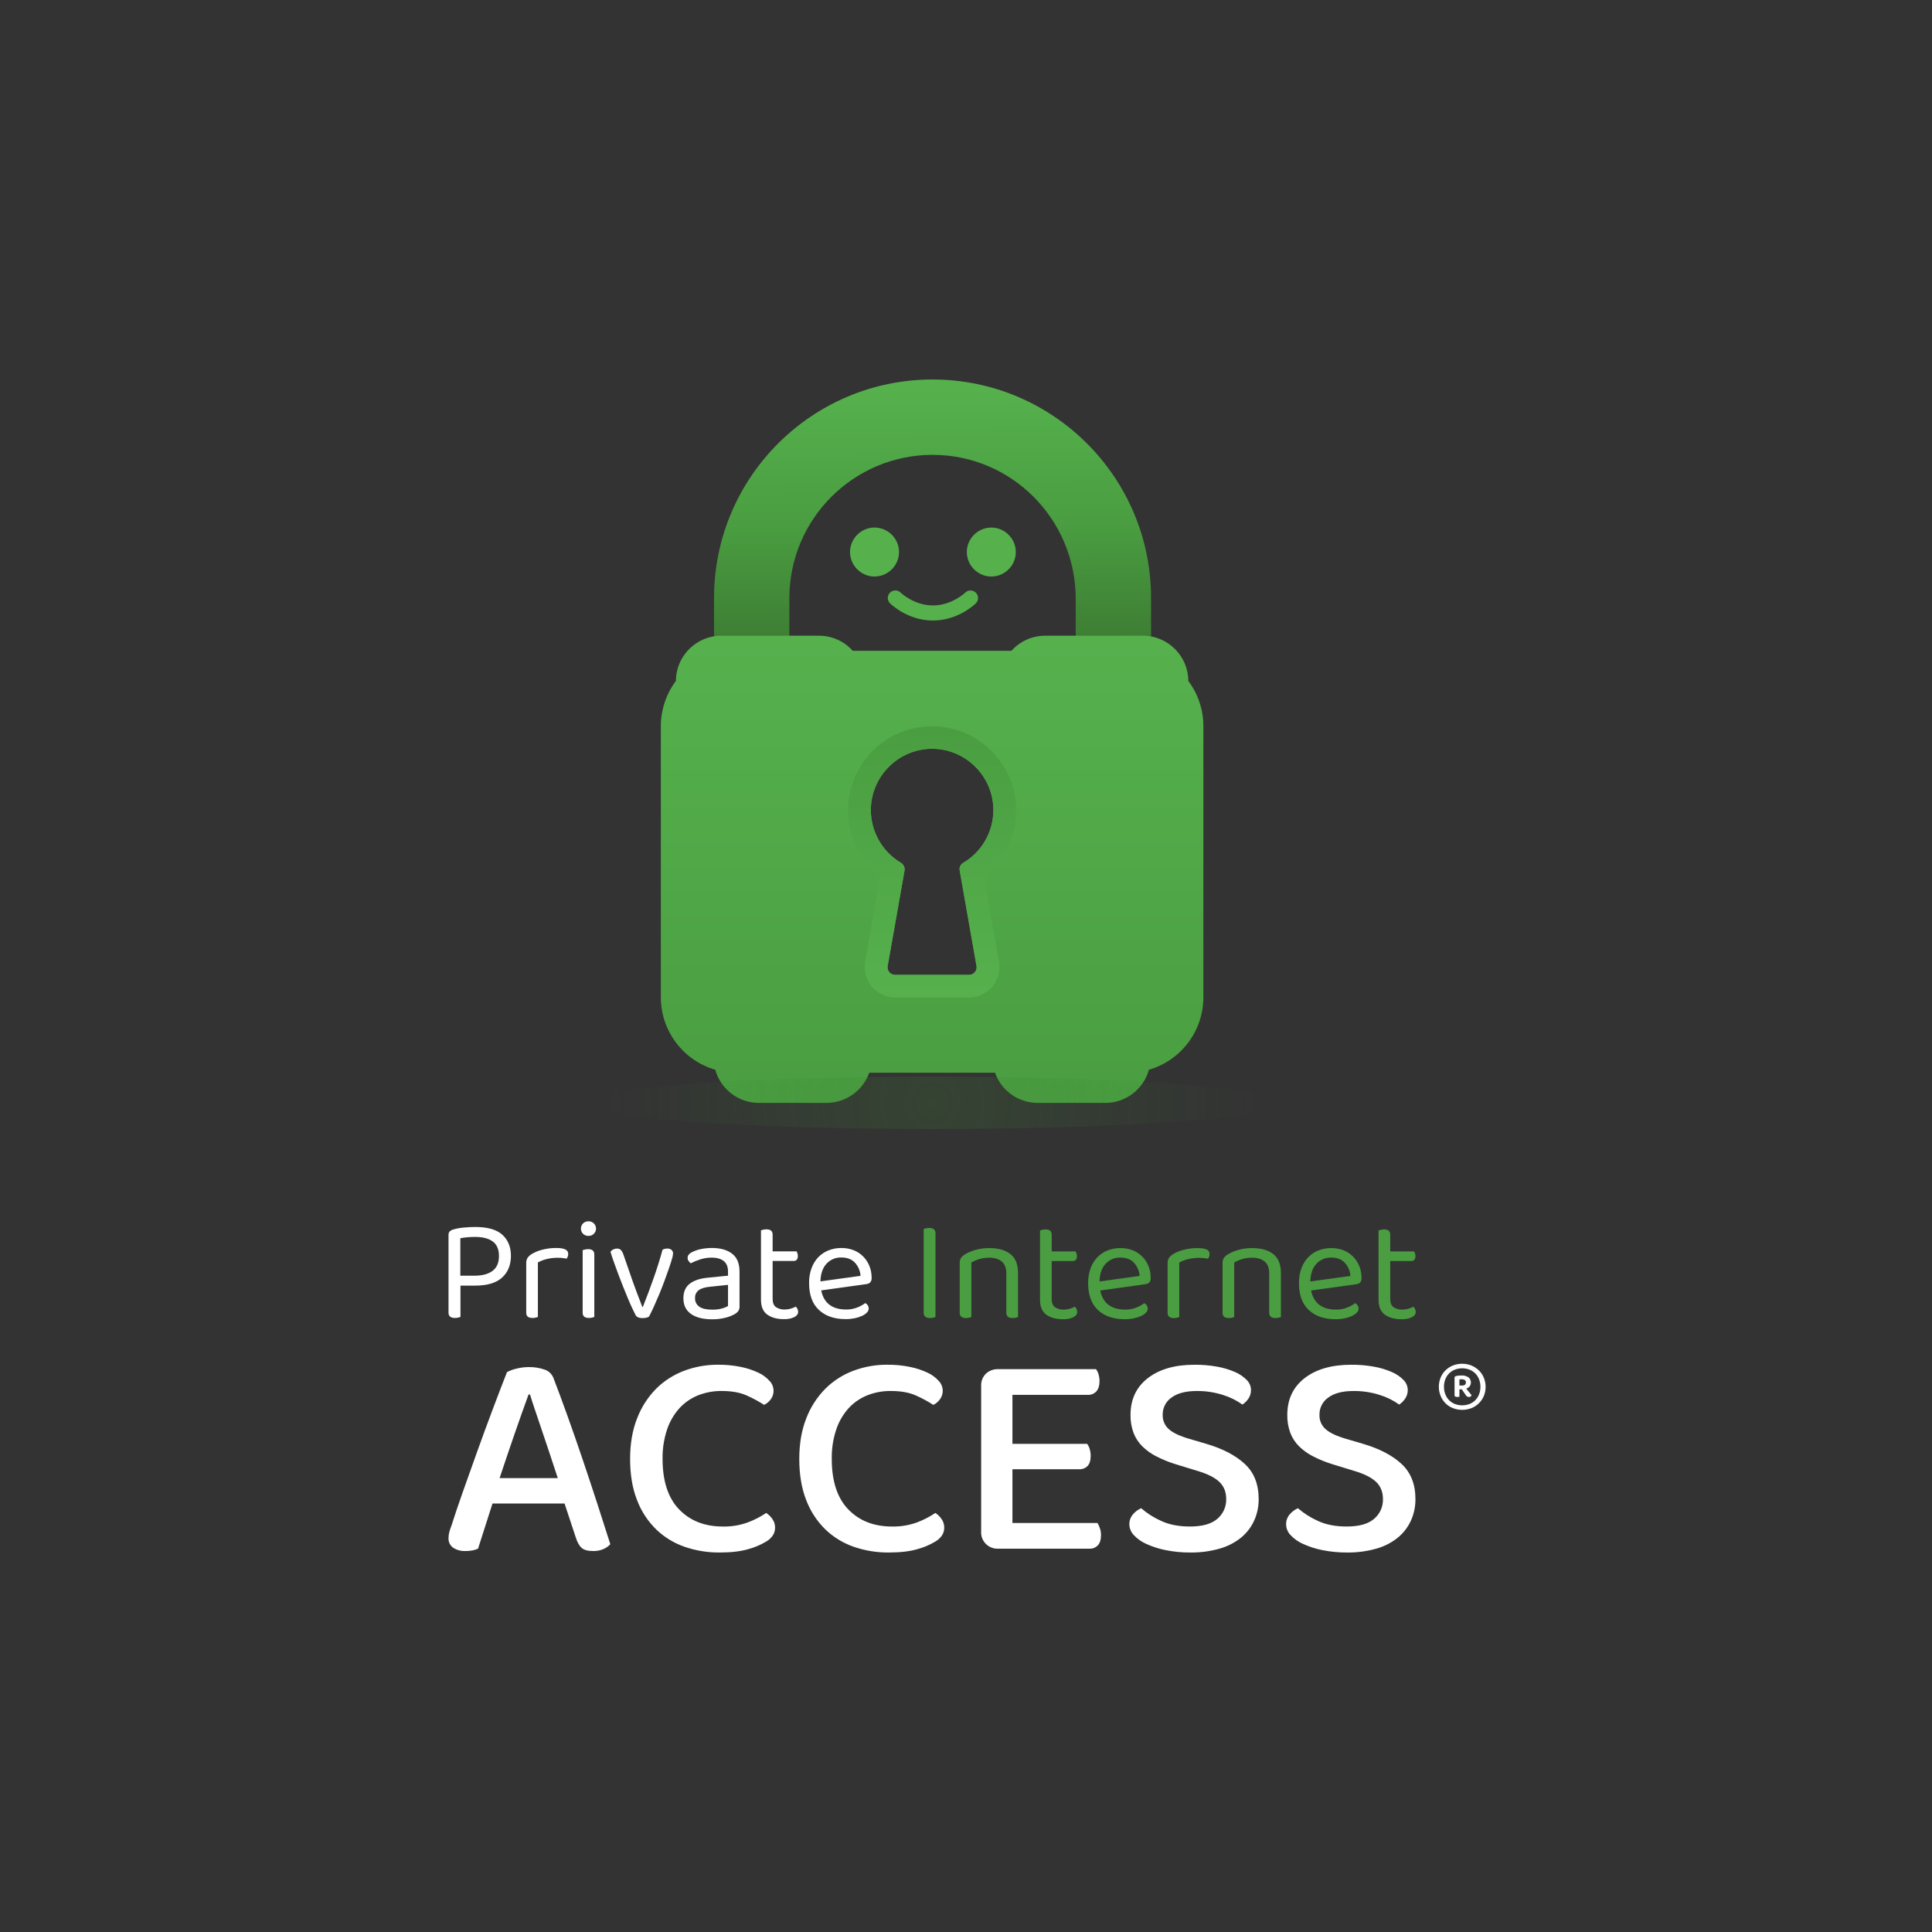
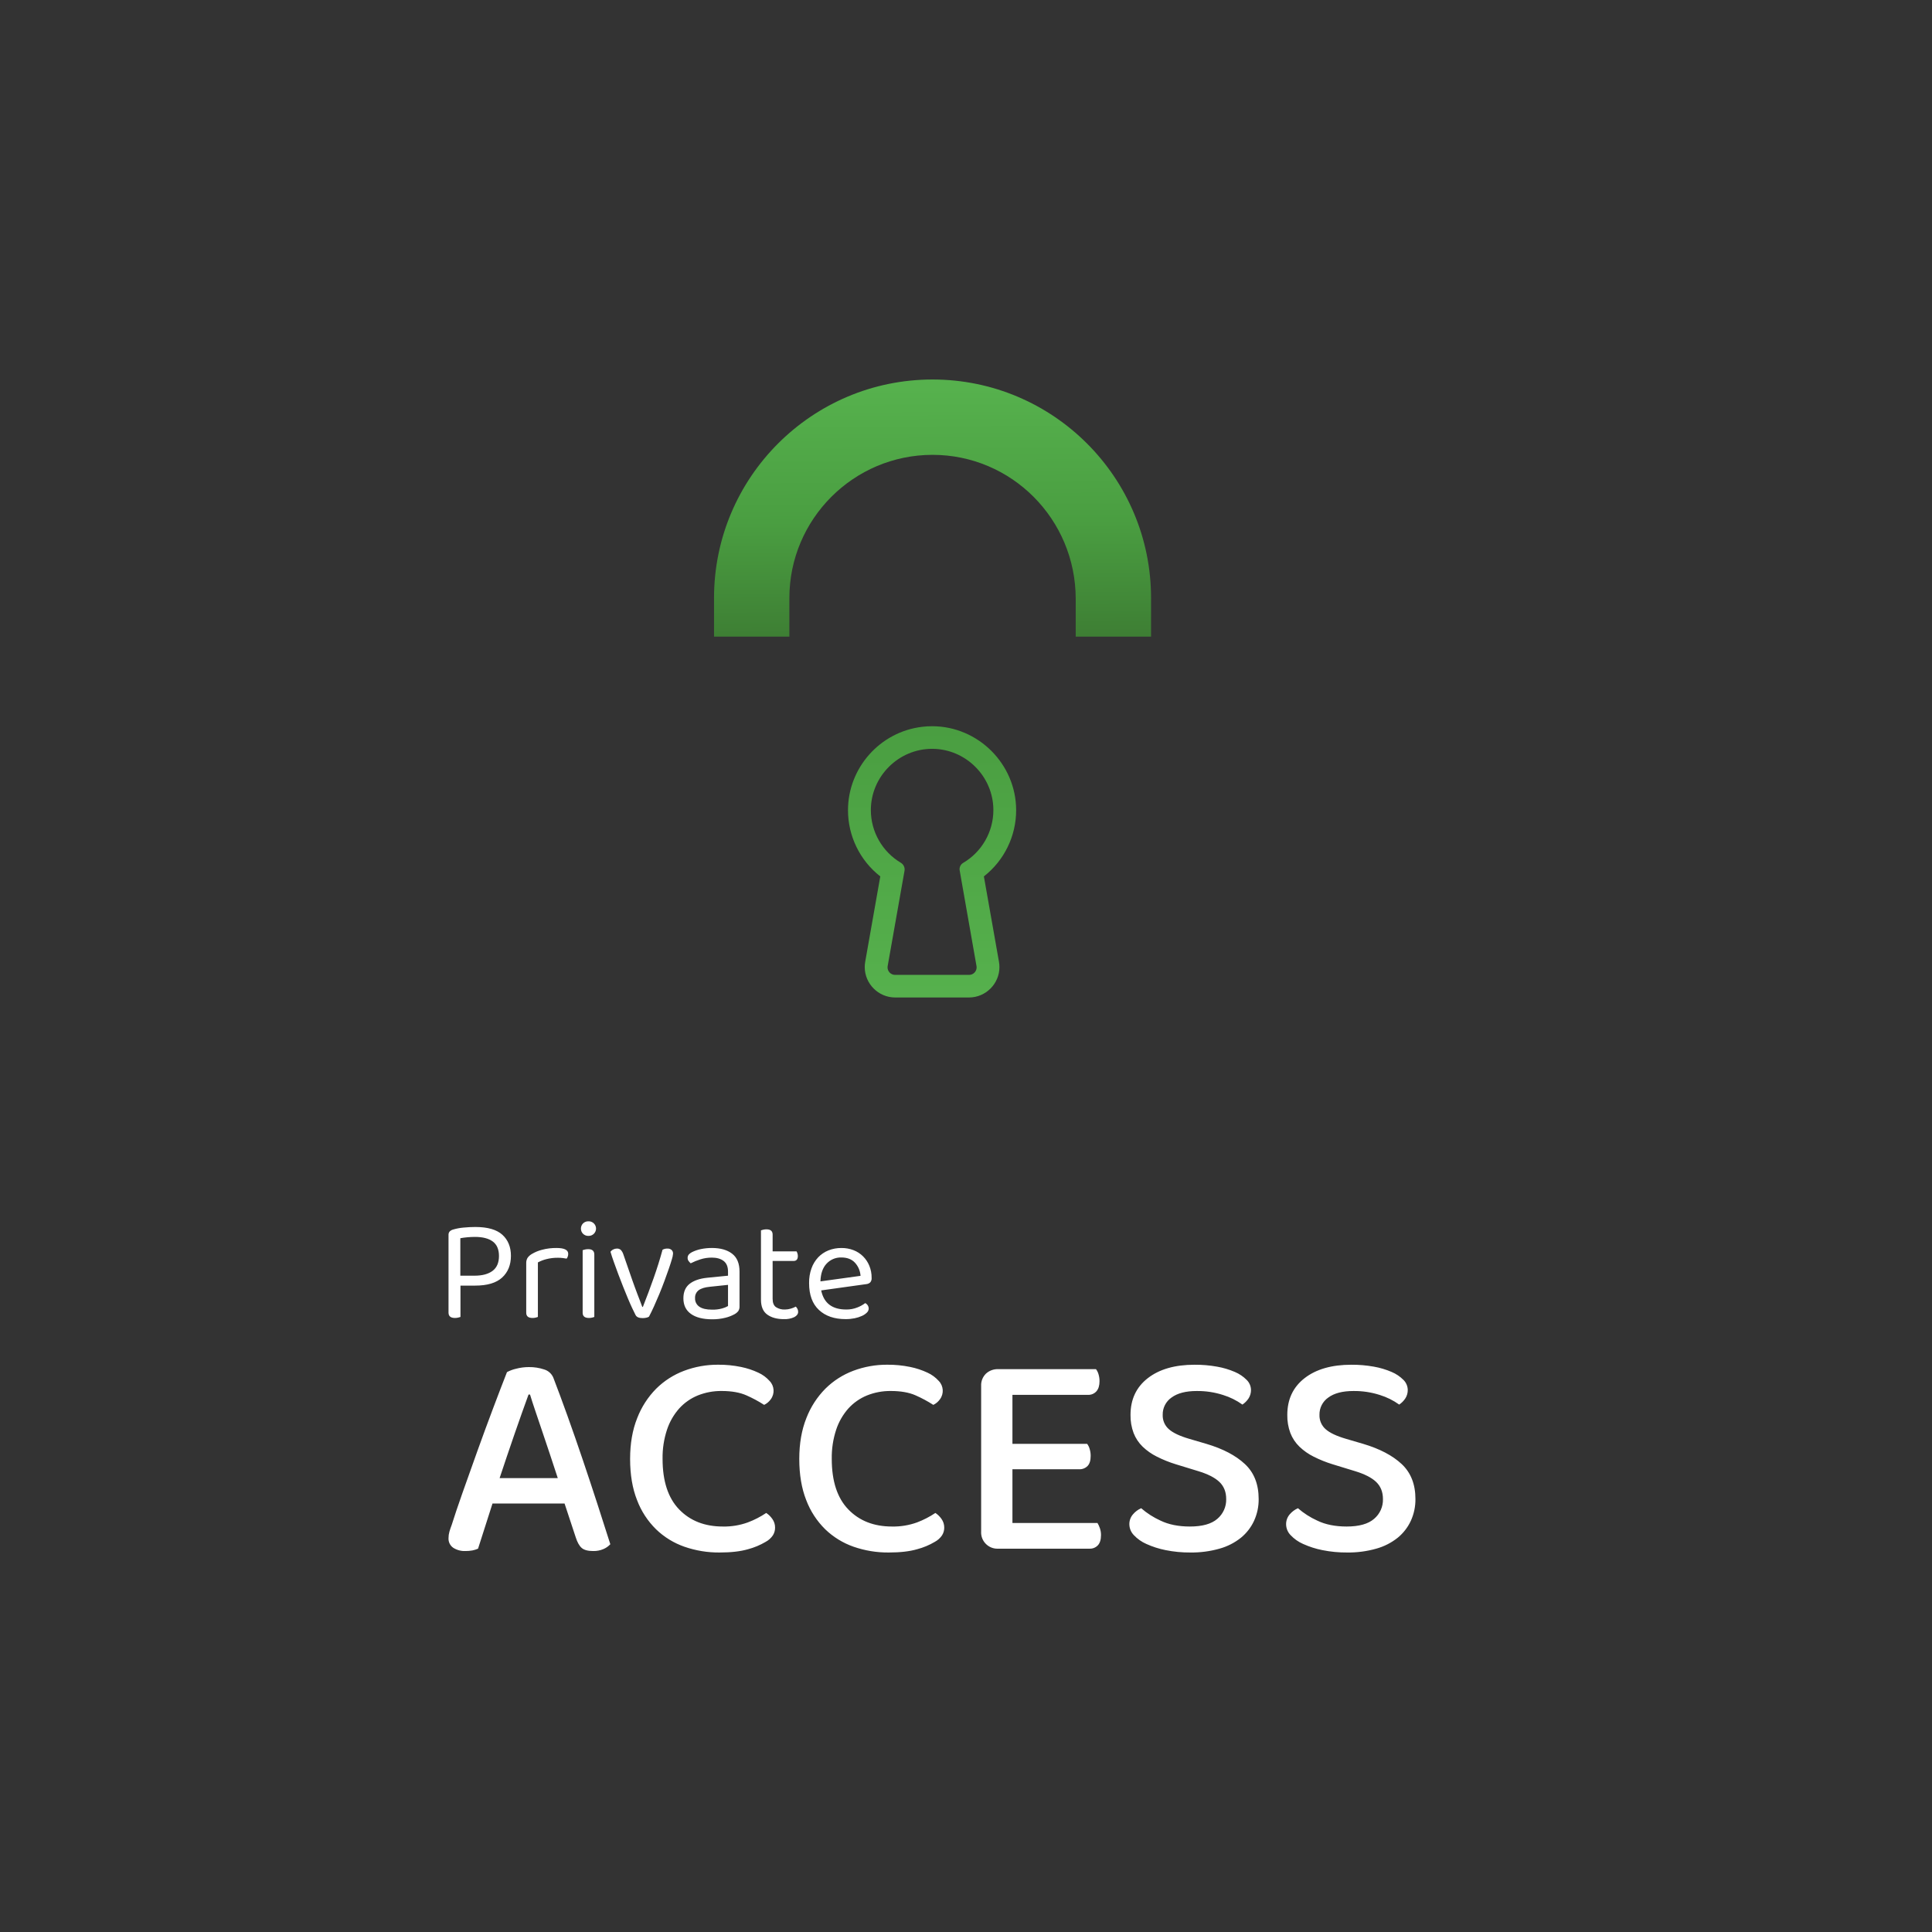
<svg xmlns="http://www.w3.org/2000/svg" width="112" height="112" viewBox="0 0 112 112" fill="none">
  <rect x="0" y="0" width="112" height="112" fill="#333333" stroke="none" />
  <path d="M45.761 36.907V34.668C45.761 30.092 49.484 26.368 54.06 26.368C58.637 26.368 62.36 30.092 62.36 34.723V36.907H66.728V34.668C66.728 27.672 61.049 22 54.06 22C47.071 22 41.393 27.672 41.393 34.668V36.907H45.761Z" fill="url(#paint0_linear_124_2)" />
-   <path d="M68.887 39.474C68.886 38.037 67.704 36.855 66.267 36.853H60.588C59.843 36.852 59.131 37.17 58.636 37.727H49.432C48.937 37.171 48.228 36.853 47.484 36.853H41.805C41.805 36.853 41.805 36.853 41.805 36.853C40.367 36.853 39.184 38.036 39.184 39.473C39.184 39.473 39.184 39.473 39.184 39.473C38.617 40.229 38.31 41.15 38.31 42.094V57.82C38.31 59.759 39.602 61.476 41.464 62.014C41.777 63.146 42.815 63.936 43.989 63.936H47.921C49.028 63.934 50.02 63.232 50.389 62.188H57.683C58.051 63.233 59.044 63.936 60.151 63.936H64.082C65.256 63.936 66.292 63.145 66.603 62.014C68.466 61.477 69.76 59.76 69.761 57.82V42.095C69.761 41.15 69.455 40.23 68.887 39.474ZM55.827 50.023C55.677 50.115 55.6 50.292 55.634 50.464L56.609 55.999C56.613 56.024 56.615 56.05 56.615 56.075C56.615 56.314 56.419 56.51 56.181 56.51C56.181 56.51 56.181 56.51 56.181 56.51H51.887C51.887 56.51 51.886 56.51 51.887 56.51C51.648 56.51 51.452 56.314 51.452 56.075C51.452 56.05 51.454 56.024 51.459 55.999L52.437 50.464C52.465 50.28 52.376 50.097 52.214 50.006C51.142 49.365 50.483 48.205 50.483 46.956C50.483 45.008 52.087 43.405 54.035 43.405C55.983 43.405 57.587 45.008 57.587 46.956C57.587 48.217 56.915 49.387 55.827 50.023Z" fill="url(#paint1_linear_124_2)" />
-   <path d="M52.117 32.006C52.117 32.005 52.117 32.004 52.117 32.002C52.117 31.223 51.476 30.582 50.697 30.582C49.918 30.582 49.277 31.223 49.277 32.002C49.277 32.781 49.918 33.422 50.697 33.422C50.698 33.422 50.7 33.422 50.701 33.422C51.477 33.419 52.114 32.782 52.117 32.006ZM57.472 30.583C57.47 30.583 57.469 30.583 57.468 30.583C56.689 30.583 56.048 31.224 56.048 32.002C56.048 32.781 56.689 33.422 57.468 33.422C58.245 33.422 58.885 32.783 58.887 32.006C58.888 31.228 58.25 30.586 57.472 30.583ZM55.959 34.351C55.951 34.358 55.186 35.098 54.083 35.098C52.989 35.098 52.227 34.371 52.207 34.352C52.125 34.273 52.016 34.229 51.903 34.229C51.663 34.229 51.466 34.426 51.466 34.666C51.466 34.779 51.511 34.889 51.59 34.97C51.631 35.011 52.608 35.972 54.083 35.972C55.558 35.972 56.535 35.011 56.576 34.97C56.655 34.889 56.699 34.78 56.699 34.667C56.699 34.427 56.501 34.23 56.262 34.23C56.149 34.23 56.04 34.273 55.959 34.351Z" fill="#56B14D" />
  <path d="M57.037 50.806C58.217 49.883 58.907 48.467 58.907 46.97C58.907 44.298 56.709 42.1 54.037 42.1C54.037 42.1 54.037 42.1 54.037 42.1C53.843 42.098 53.648 42.11 53.455 42.135C51.017 42.423 49.159 44.514 49.159 46.969C49.159 48.467 49.85 49.884 51.031 50.806L50.157 55.755C50.139 55.857 50.13 55.96 50.13 56.064C50.13 57.03 50.925 57.825 51.891 57.825C51.891 57.825 51.891 57.825 51.891 57.825H56.177C56.176 57.825 56.177 57.825 56.177 57.825C57.143 57.825 57.938 57.03 57.938 56.065C57.938 55.961 57.929 55.857 57.911 55.755L57.037 50.806ZM56.181 56.515H51.887C51.888 56.515 51.887 56.515 51.887 56.515C51.649 56.515 51.452 56.319 51.452 56.08C51.452 56.054 51.455 56.029 51.459 56.004L52.438 50.469C52.465 50.285 52.376 50.102 52.215 50.011C51.143 49.37 50.484 48.21 50.484 46.961C50.484 45.013 52.087 43.41 54.036 43.41C55.984 43.41 57.587 45.013 57.587 46.961C57.587 48.222 56.916 49.392 55.827 50.028C55.678 50.12 55.6 50.297 55.635 50.469L56.609 56.004C56.614 56.029 56.616 56.054 56.616 56.08C56.616 56.319 56.419 56.515 56.181 56.515C56.181 56.515 56.181 56.515 56.181 56.515Z" fill="url(#paint2_linear_124_2)" />
-   <path d="M54.058 65.452C65.245 65.452 74.314 64.77 74.314 63.93C74.314 63.089 65.245 62.407 54.058 62.407C42.871 62.407 33.802 63.089 33.802 63.93C33.802 64.77 42.871 65.452 54.058 65.452Z" fill="url(#paint3_radial_124_2)" />
  <path d="M27.556 71.13C27.336 71.13 27.109 71.141 26.876 71.164C26.674 71.181 26.474 71.217 26.28 71.274C26.201 71.293 26.128 71.332 26.069 71.388C26.02 71.445 25.996 71.52 26.001 71.595V76.092C26.001 76.3 26.125 76.404 26.372 76.404C26.436 76.405 26.498 76.398 26.559 76.383C26.616 76.369 26.66 76.356 26.694 76.345V74.528H27.548C28.252 74.528 28.773 74.371 29.111 74.059C29.449 73.746 29.618 73.328 29.619 72.803C29.619 72.29 29.454 71.883 29.124 71.582C28.795 71.281 28.272 71.13 27.556 71.13ZM28.554 73.674C28.305 73.86 27.957 73.953 27.505 73.953H26.686V71.781C26.804 71.759 26.938 71.74 27.087 71.726C27.236 71.712 27.387 71.705 27.539 71.705C27.984 71.705 28.327 71.794 28.566 71.971C28.806 72.149 28.926 72.429 28.926 72.812C28.926 73.201 28.802 73.488 28.554 73.674ZM32.264 72.347C31.977 72.344 31.691 72.379 31.415 72.453C31.205 72.506 31.004 72.59 30.819 72.702C30.724 72.759 30.641 72.835 30.578 72.927C30.525 73.021 30.501 73.128 30.506 73.235V76.1C30.506 76.303 30.627 76.404 30.869 76.404C30.932 76.405 30.994 76.398 31.055 76.383C31.099 76.373 31.141 76.361 31.182 76.345V73.184C31.337 73.101 31.502 73.037 31.673 72.994C31.896 72.937 32.126 72.91 32.357 72.914C32.447 72.914 32.538 72.919 32.627 72.93C32.718 72.942 32.791 72.953 32.847 72.964C32.877 72.928 32.9 72.886 32.914 72.842C32.932 72.791 32.941 72.739 32.94 72.685C32.94 72.46 32.714 72.347 32.264 72.347ZM34.115 70.801C33.997 70.796 33.883 70.84 33.798 70.923C33.636 71.089 33.636 71.358 33.798 71.523C33.882 71.606 33.997 71.651 34.115 71.646C34.12 71.646 34.125 71.646 34.13 71.646C34.362 71.646 34.553 71.455 34.553 71.223C34.553 70.991 34.362 70.8 34.13 70.8C34.125 70.8 34.12 70.8 34.115 70.801ZM34.099 72.415C34.034 72.415 33.971 72.422 33.908 72.436C33.863 72.446 33.819 72.459 33.777 72.474V76.1C33.777 76.303 33.898 76.404 34.14 76.404C34.203 76.405 34.265 76.398 34.326 76.383C34.37 76.373 34.411 76.361 34.453 76.345V72.728C34.453 72.519 34.335 72.415 34.099 72.415ZM38.696 72.381C38.596 72.377 38.496 72.4 38.408 72.449C38.262 72.984 38.092 73.528 37.897 74.08C37.703 74.632 37.493 75.193 37.268 75.762H37.234C37.2 75.666 37.156 75.55 37.103 75.415C37.049 75.279 36.995 75.14 36.942 74.997C36.888 74.853 36.836 74.712 36.785 74.574C36.735 74.436 36.692 74.319 36.659 74.223L36.134 72.71C36.104 72.616 36.054 72.53 35.987 72.457C35.922 72.402 35.839 72.375 35.754 72.381C35.684 72.382 35.614 72.399 35.552 72.432C35.488 72.462 35.432 72.509 35.391 72.567C35.441 72.742 35.506 72.94 35.586 73.162C35.664 73.385 35.748 73.616 35.839 73.856C35.929 74.095 36.022 74.336 36.118 74.578C36.214 74.82 36.307 75.049 36.397 75.263C36.487 75.477 36.571 75.668 36.651 75.838C36.729 76.007 36.794 76.139 36.845 76.235C36.907 76.353 37.042 76.412 37.251 76.412C37.326 76.412 37.401 76.404 37.475 76.387C37.527 76.377 37.577 76.357 37.622 76.328C37.712 76.159 37.809 75.959 37.914 75.728C38.018 75.497 38.122 75.256 38.227 75.005C38.33 74.754 38.429 74.502 38.522 74.249C38.615 73.995 38.698 73.763 38.772 73.551C38.845 73.341 38.904 73.157 38.949 73.002C38.985 72.897 39.007 72.787 39.017 72.677C39.022 72.594 38.989 72.513 38.928 72.457C38.863 72.404 38.78 72.377 38.696 72.381ZM42.44 72.677C42.153 72.457 41.764 72.347 41.274 72.347C41.058 72.346 40.843 72.367 40.631 72.411C40.45 72.448 40.273 72.509 40.107 72.592C40.036 72.627 39.973 72.676 39.921 72.736C39.88 72.792 39.86 72.861 39.862 72.93C39.862 72.991 39.881 73.051 39.917 73.1C39.953 73.149 39.994 73.195 40.04 73.235C40.219 73.144 40.406 73.067 40.598 73.007C40.813 72.938 41.039 72.904 41.266 72.905C41.553 72.905 41.781 72.97 41.95 73.1C42.119 73.229 42.204 73.435 42.204 73.717V73.953L41.003 74.072C40.564 74.117 40.223 74.234 39.981 74.422C39.739 74.611 39.617 74.892 39.617 75.263C39.617 75.658 39.762 75.96 40.053 76.168C40.343 76.376 40.752 76.48 41.282 76.481C41.54 76.484 41.797 76.454 42.047 76.392C42.235 76.347 42.415 76.277 42.584 76.185C42.668 76.139 42.741 76.078 42.8 76.003C42.853 75.919 42.878 75.82 42.871 75.72V73.717C42.871 73.243 42.728 72.897 42.44 72.677ZM42.204 75.712C42.099 75.772 41.987 75.819 41.87 75.85C41.678 75.903 41.481 75.927 41.282 75.922C40.95 75.922 40.702 75.865 40.539 75.749C40.377 75.638 40.284 75.45 40.293 75.255C40.282 75.076 40.362 74.902 40.505 74.794C40.645 74.69 40.862 74.623 41.156 74.595L42.204 74.485V75.712ZM46.134 75.745C46.04 75.796 45.941 75.836 45.838 75.864C45.734 75.895 45.626 75.912 45.517 75.914C45.328 75.926 45.14 75.877 44.98 75.774C44.854 75.682 44.79 75.523 44.79 75.297V73.1H45.999C46.168 73.1 46.252 73.004 46.252 72.813C46.252 72.76 46.244 72.707 46.227 72.656C46.214 72.617 46.197 72.578 46.176 72.542H44.79V71.57C44.79 71.367 44.671 71.266 44.435 71.266C44.371 71.265 44.307 71.272 44.245 71.287C44.2 71.296 44.157 71.309 44.114 71.325V75.34C44.114 75.745 44.236 76.035 44.482 76.21C44.726 76.385 45.047 76.472 45.441 76.472C45.65 76.482 45.859 76.442 46.05 76.353C46.195 76.275 46.269 76.173 46.269 76.049C46.27 75.987 46.256 75.926 46.227 75.872C46.202 75.826 46.171 75.783 46.134 75.745ZM50.444 74.346C50.508 74.273 50.538 74.177 50.529 74.08C50.532 73.841 50.487 73.604 50.398 73.383C50.314 73.177 50.191 72.99 50.034 72.833C49.877 72.677 49.688 72.554 49.481 72.474C49.257 72.388 49.019 72.345 48.78 72.348C48.522 72.345 48.266 72.392 48.027 72.486C47.802 72.576 47.598 72.713 47.431 72.888C47.26 73.072 47.127 73.289 47.043 73.526C46.945 73.802 46.898 74.092 46.904 74.384C46.904 75.066 47.094 75.584 47.474 75.939C47.854 76.294 48.371 76.472 49.025 76.471C49.199 76.472 49.374 76.455 49.544 76.421C49.69 76.392 49.832 76.346 49.967 76.285C50.074 76.239 50.172 76.173 50.255 76.091C50.318 76.032 50.356 75.95 50.36 75.863C50.359 75.726 50.28 75.601 50.158 75.542C50.018 75.647 49.864 75.732 49.701 75.795C49.496 75.876 49.279 75.917 49.059 75.914C48.242 75.914 47.757 75.544 47.605 74.806L50.209 74.443C50.295 74.438 50.378 74.404 50.444 74.346ZM47.562 74.283C47.574 73.838 47.692 73.496 47.917 73.256C48.136 73.019 48.448 72.888 48.77 72.897C49.109 72.897 49.372 72.997 49.56 73.197C49.754 73.407 49.869 73.677 49.886 73.962L47.562 74.283Z" fill="white" />
-   <path d="M53.868 71.186C53.804 71.186 53.74 71.193 53.677 71.207C53.632 71.217 53.589 71.23 53.546 71.245V76.097C53.546 76.305 53.67 76.409 53.918 76.409C53.98 76.41 54.043 76.403 54.104 76.388C54.147 76.378 54.189 76.366 54.23 76.35V71.499C54.231 71.29 54.11 71.186 53.868 71.186ZM57.358 72.353C57.081 72.349 56.804 72.386 56.538 72.462C56.334 72.519 56.139 72.602 55.955 72.708C55.856 72.763 55.771 72.839 55.706 72.931C55.655 73.02 55.63 73.121 55.634 73.223V76.105C55.634 76.308 55.755 76.409 55.997 76.409C56.06 76.41 56.122 76.403 56.183 76.388C56.227 76.378 56.269 76.365 56.31 76.35V73.189C56.452 73.108 56.602 73.043 56.758 72.995C56.953 72.936 57.155 72.907 57.358 72.91C57.656 72.91 57.895 72.983 58.072 73.13C58.25 73.276 58.338 73.507 58.338 73.823V76.105C58.338 76.308 58.46 76.409 58.702 76.409C58.764 76.409 58.825 76.402 58.884 76.388C58.929 76.378 58.972 76.366 59.015 76.35V73.789C59.015 73.294 58.867 72.93 58.572 72.699C58.275 72.468 57.87 72.352 57.358 72.353ZM62.311 75.75C62.217 75.801 62.118 75.841 62.015 75.869C61.911 75.9 61.803 75.918 61.694 75.92C61.505 75.931 61.317 75.882 61.157 75.78C61.031 75.687 60.967 75.528 60.967 75.302V73.105H62.176C62.345 73.105 62.43 73.009 62.43 72.818C62.43 72.764 62.421 72.711 62.404 72.661C62.391 72.621 62.374 72.583 62.353 72.547H60.967V71.575C60.967 71.372 60.849 71.27 60.612 71.27C60.548 71.27 60.484 71.277 60.422 71.292C60.378 71.301 60.334 71.314 60.291 71.33V75.345C60.291 75.75 60.413 76.04 60.659 76.215C60.904 76.389 61.224 76.477 61.618 76.477C61.827 76.488 62.036 76.447 62.226 76.359C62.373 76.28 62.446 76.179 62.446 76.055C62.447 75.993 62.433 75.932 62.404 75.877C62.379 75.831 62.348 75.788 62.311 75.75ZM66.211 72.839C66.054 72.682 65.866 72.559 65.658 72.48C65.434 72.393 65.196 72.35 64.957 72.353C64.699 72.35 64.444 72.397 64.204 72.491C63.979 72.581 63.776 72.718 63.609 72.893C63.437 73.077 63.304 73.294 63.22 73.531C63.123 73.806 63.075 74.097 63.08 74.389C63.08 75.07 63.271 75.589 63.65 75.944C64.031 76.299 64.548 76.476 65.201 76.477C65.376 76.478 65.55 76.461 65.721 76.426C65.866 76.397 66.008 76.352 66.143 76.291C66.251 76.244 66.348 76.178 66.431 76.096C66.495 76.037 66.533 75.955 66.537 75.868C66.536 75.731 66.457 75.606 66.334 75.547C66.194 75.652 66.041 75.737 65.877 75.8C65.674 75.882 65.455 75.922 65.235 75.919C64.418 75.919 63.933 75.55 63.781 74.811L66.385 74.448C66.472 74.443 66.555 74.409 66.621 74.351C66.685 74.278 66.715 74.181 66.706 74.085C66.709 73.846 66.664 73.609 66.575 73.387C66.491 73.182 66.368 72.996 66.211 72.839ZM63.74 74.288C63.751 73.843 63.869 73.5 64.094 73.261C64.314 73.024 64.625 72.893 64.948 72.902C65.286 72.902 65.55 73.002 65.738 73.202C65.931 73.412 66.046 73.682 66.064 73.967L63.74 74.288ZM69.445 72.353C69.158 72.349 68.873 72.385 68.596 72.458C68.385 72.511 68.184 72.595 67.999 72.708C67.904 72.764 67.822 72.841 67.758 72.931C67.706 73.025 67.681 73.132 67.687 73.24V76.105C67.687 76.308 67.808 76.409 68.05 76.41C68.112 76.41 68.175 76.403 68.236 76.388C68.278 76.378 68.321 76.366 68.362 76.35V73.189C68.518 73.106 68.682 73.042 68.853 72.999C69.076 72.942 69.307 72.915 69.538 72.919C69.628 72.919 69.718 72.924 69.808 72.936C69.898 72.947 69.971 72.959 70.028 72.969C70.057 72.933 70.08 72.892 70.095 72.847C70.113 72.797 70.121 72.744 70.121 72.691C70.121 72.465 69.896 72.353 69.445 72.353ZM72.597 72.353C72.32 72.349 72.044 72.386 71.778 72.462C71.573 72.519 71.377 72.602 71.194 72.708C71.096 72.763 71.01 72.839 70.944 72.932C70.894 73.02 70.869 73.121 70.873 73.223V76.105C70.873 76.308 70.995 76.409 71.237 76.409C71.299 76.41 71.362 76.403 71.423 76.388C71.465 76.378 71.508 76.366 71.549 76.35V73.189C71.691 73.108 71.841 73.043 71.997 72.995C72.191 72.936 72.394 72.907 72.597 72.91C72.896 72.91 73.134 72.983 73.312 73.13C73.489 73.276 73.578 73.507 73.578 73.823V76.105C73.578 76.308 73.699 76.409 73.941 76.409C74.002 76.409 74.063 76.402 74.123 76.388C74.167 76.378 74.211 76.365 74.254 76.35V73.789C74.254 73.294 74.106 72.93 73.81 72.699C73.515 72.468 73.11 72.352 72.597 72.353ZM78.433 72.839C78.275 72.682 78.087 72.559 77.88 72.48C77.656 72.393 77.418 72.35 77.177 72.353C76.921 72.35 76.665 72.397 76.426 72.491C76.201 72.581 75.997 72.718 75.829 72.893C75.658 73.077 75.525 73.294 75.441 73.531C75.344 73.806 75.297 74.097 75.302 74.389C75.302 75.07 75.492 75.589 75.873 75.944C76.253 76.299 76.77 76.476 77.424 76.477C77.598 76.478 77.772 76.461 77.943 76.426C78.089 76.397 78.231 76.352 78.366 76.291C78.473 76.244 78.57 76.178 78.654 76.096C78.717 76.037 78.755 75.955 78.759 75.868C78.758 75.731 78.679 75.606 78.556 75.547C78.417 75.652 78.263 75.737 78.1 75.8C77.896 75.882 77.677 75.922 77.458 75.919C76.641 75.919 76.156 75.55 76.004 74.811L78.607 74.449C78.694 74.443 78.777 74.409 78.843 74.352C78.906 74.278 78.937 74.182 78.928 74.085C78.931 73.846 78.886 73.609 78.796 73.388C78.713 73.182 78.59 72.996 78.433 72.839ZM75.961 74.288C75.972 73.843 76.09 73.5 76.316 73.261C76.535 73.024 76.847 72.893 77.17 72.902C77.508 72.902 77.771 73.002 77.96 73.202C78.153 73.412 78.268 73.682 78.286 73.967L75.961 74.288ZM82.029 75.877C82.005 75.831 81.973 75.788 81.937 75.75C81.844 75.801 81.744 75.841 81.641 75.868C81.537 75.9 81.428 75.917 81.32 75.919C81.13 75.931 80.943 75.882 80.783 75.78C80.657 75.687 80.593 75.528 80.593 75.302V73.105H81.801C81.97 73.105 82.054 73.009 82.054 72.818C82.055 72.764 82.046 72.711 82.029 72.661C82.016 72.621 81.999 72.583 81.978 72.547H80.593V71.575C80.593 71.372 80.474 71.27 80.238 71.27C80.174 71.27 80.11 71.277 80.047 71.292C80.002 71.302 79.959 71.314 79.916 71.33V75.345C79.916 75.75 80.039 76.04 80.284 76.215C80.529 76.389 80.849 76.477 81.243 76.477C81.452 76.488 81.661 76.447 81.852 76.359C81.998 76.28 82.071 76.179 82.071 76.055C82.073 75.993 82.059 75.932 82.029 75.877Z" fill="#4A9E41" />
  <path d="M33.789 84.643C33.492 83.764 33.196 82.911 32.899 82.084C32.602 81.257 32.328 80.518 32.078 79.868C31.982 79.636 31.787 79.46 31.547 79.389C31.26 79.293 30.96 79.247 30.657 79.251C30.409 79.251 30.161 79.283 29.921 79.346C29.736 79.388 29.558 79.454 29.39 79.543C29.162 80.124 28.894 80.823 28.586 81.639C28.278 82.455 27.974 83.285 27.67 84.13C27.368 84.974 27.083 85.776 26.814 86.534C26.547 87.293 26.338 87.912 26.189 88.391C26.132 88.54 26.087 88.674 26.053 88.793C26.019 88.913 26.001 89.037 26.001 89.161C25.987 89.384 26.091 89.599 26.275 89.726C26.484 89.859 26.73 89.925 26.977 89.915C27.115 89.916 27.252 89.905 27.388 89.88C27.5 89.858 27.608 89.824 27.713 89.778L28.551 87.159H32.728L33.378 89.127C33.47 89.413 33.584 89.615 33.721 89.735C33.858 89.855 34.08 89.915 34.388 89.915C34.591 89.919 34.791 89.882 34.978 89.803C35.131 89.738 35.268 89.642 35.381 89.521C35.164 88.836 34.919 88.072 34.645 87.227C34.371 86.383 34.086 85.522 33.789 84.643ZM28.963 85.687C29.099 85.276 29.242 84.851 29.39 84.412C29.538 83.972 29.687 83.539 29.835 83.111C29.984 82.683 30.126 82.275 30.264 81.887C30.4 81.499 30.526 81.151 30.64 80.843H30.726C30.805 81.106 30.908 81.423 31.034 81.793C31.16 82.164 31.293 82.56 31.436 82.983C31.578 83.405 31.727 83.847 31.881 84.309C32.035 84.771 32.187 85.23 32.335 85.687H28.963ZM44.418 87.707C44.087 87.93 43.731 88.113 43.356 88.254C42.89 88.423 42.397 88.505 41.902 88.494C40.852 88.494 40.008 88.163 39.369 87.501C38.73 86.839 38.41 85.864 38.41 84.574C38.4 83.999 38.487 83.426 38.667 82.88C38.817 82.425 39.059 82.005 39.377 81.647C39.676 81.319 40.044 81.061 40.455 80.894C40.894 80.719 41.362 80.632 41.833 80.637C42.415 80.637 42.897 80.723 43.279 80.894C43.633 81.05 43.973 81.233 44.298 81.442C44.452 81.368 44.584 81.257 44.683 81.117C44.923 80.796 44.894 80.343 44.614 80.056C44.433 79.853 44.212 79.689 43.964 79.576C43.642 79.425 43.303 79.313 42.955 79.243C42.518 79.153 42.073 79.11 41.628 79.114C40.956 79.11 40.288 79.229 39.66 79.465C39.053 79.693 38.502 80.046 38.042 80.501C37.559 80.989 37.184 81.572 36.938 82.212C36.664 82.897 36.528 83.684 36.528 84.574C36.528 85.487 36.661 86.283 36.93 86.962C37.17 87.6 37.548 88.178 38.034 88.656C38.502 89.108 39.063 89.452 39.677 89.666C40.333 89.893 41.022 90.006 41.715 90C42.377 90 42.924 89.937 43.357 89.812C43.718 89.717 44.063 89.573 44.384 89.384C44.553 89.294 44.696 89.164 44.804 89.007C44.888 88.874 44.933 88.72 44.932 88.562C44.935 88.378 44.878 88.198 44.769 88.049C44.674 87.914 44.556 87.798 44.418 87.707ZM54.225 87.707C53.894 87.93 53.538 88.113 53.165 88.254C52.699 88.423 52.205 88.505 51.709 88.494C50.659 88.494 49.815 88.163 49.176 87.501C48.537 86.839 48.218 85.864 48.218 84.574C48.208 83.999 48.294 83.426 48.474 82.88C48.624 82.425 48.866 82.005 49.184 81.647C49.483 81.319 49.851 81.062 50.263 80.894C50.701 80.719 51.168 80.632 51.641 80.637C52.222 80.637 52.704 80.723 53.087 80.894C53.44 81.05 53.78 81.233 54.105 81.442C54.26 81.368 54.391 81.257 54.49 81.117C54.73 80.796 54.701 80.343 54.422 80.056C54.24 79.853 54.019 79.689 53.771 79.576C53.449 79.425 53.111 79.313 52.762 79.243C52.325 79.153 51.881 79.11 51.435 79.114C50.763 79.11 50.096 79.229 49.467 79.465C48.861 79.693 48.309 80.046 47.85 80.501C47.367 80.989 46.991 81.571 46.745 82.212C46.471 82.897 46.335 83.684 46.335 84.574C46.335 85.487 46.469 86.283 46.737 86.962C46.978 87.6 47.355 88.178 47.841 88.656C48.309 89.107 48.87 89.452 49.484 89.666C50.139 89.893 50.828 90.006 51.521 90C52.182 90 52.73 89.937 53.164 89.811C53.524 89.717 53.87 89.573 54.191 89.383C54.359 89.293 54.502 89.164 54.61 89.007C54.695 88.874 54.739 88.719 54.739 88.562C54.741 88.378 54.685 88.198 54.576 88.049C54.481 87.914 54.363 87.798 54.225 87.707ZM63.621 88.289H58.692V85.173H62.56C62.741 85.183 62.919 85.114 63.047 84.985C63.167 84.86 63.227 84.666 63.227 84.403C63.229 84.264 63.208 84.126 63.167 83.993C63.138 83.887 63.088 83.788 63.022 83.701H58.692V80.861H63.073C63.258 80.869 63.438 80.793 63.561 80.655C63.681 80.518 63.74 80.324 63.74 80.073C63.742 79.934 63.722 79.795 63.681 79.662C63.651 79.557 63.602 79.458 63.535 79.371H57.87C57.605 79.36 57.345 79.455 57.151 79.637C56.964 79.825 56.864 80.082 56.878 80.347V88.785C56.876 88.803 56.876 88.821 56.876 88.839C56.876 89.355 57.3 89.779 57.816 89.779C57.834 89.779 57.852 89.779 57.87 89.778H63.159C63.342 89.787 63.52 89.715 63.646 89.581C63.766 89.45 63.826 89.253 63.826 88.99C63.828 88.85 63.804 88.711 63.757 88.579C63.723 88.478 63.677 88.38 63.621 88.289ZM69.936 83.702L68.943 83.411C68.396 83.251 68.002 83.066 67.763 82.854C67.524 82.646 67.392 82.341 67.403 82.024C67.392 81.623 67.586 81.243 67.917 81.015C68.259 80.764 68.744 80.638 69.372 80.638C69.891 80.632 70.409 80.71 70.903 80.869C71.305 80.993 71.683 81.18 72.025 81.425C72.163 81.332 72.282 81.213 72.376 81.075C72.474 80.925 72.525 80.749 72.521 80.57C72.516 80.354 72.427 80.148 72.272 79.996C72.077 79.799 71.844 79.642 71.588 79.534C71.256 79.391 70.909 79.288 70.552 79.226C70.123 79.149 69.688 79.112 69.252 79.115C68.111 79.115 67.207 79.375 66.539 79.894C65.872 80.413 65.537 81.123 65.537 82.025C65.531 82.383 65.591 82.741 65.717 83.077C65.833 83.374 66.011 83.642 66.239 83.864C66.485 84.099 66.765 84.295 67.07 84.446C67.419 84.621 67.783 84.768 68.157 84.883L69.44 85.276C70.011 85.447 70.427 85.658 70.69 85.909C70.953 86.16 71.084 86.491 71.084 86.902C71.096 87.342 70.906 87.765 70.57 88.049C70.228 88.346 69.697 88.494 68.978 88.494C68.317 88.494 67.749 88.38 67.275 88.151C66.869 87.967 66.491 87.725 66.154 87.433C65.97 87.514 65.805 87.637 65.676 87.792C65.537 87.954 65.464 88.162 65.47 88.374C65.475 88.604 65.567 88.824 65.727 88.99C65.932 89.209 66.18 89.383 66.454 89.504C66.812 89.666 67.189 89.787 67.575 89.863C68.048 89.958 68.53 90.004 69.012 90C69.582 90.007 70.15 89.932 70.698 89.777C71.15 89.652 71.572 89.436 71.939 89.144C72.264 88.878 72.525 88.541 72.7 88.16C72.88 87.765 72.971 87.336 72.966 86.902C72.966 86.046 72.701 85.37 72.17 84.874C71.639 84.377 70.895 83.986 69.936 83.702ZM81.258 84.874C80.728 84.378 79.983 83.987 79.025 83.702L78.032 83.411C77.484 83.251 77.09 83.066 76.851 82.854C76.612 82.646 76.481 82.341 76.491 82.024C76.481 81.623 76.674 81.243 77.005 81.015C77.347 80.764 77.832 80.638 78.46 80.638C78.979 80.632 79.497 80.71 79.992 80.869C80.393 80.993 80.772 81.18 81.113 81.425C81.251 81.333 81.37 81.213 81.463 81.075C81.562 80.925 81.613 80.749 81.609 80.57C81.604 80.354 81.515 80.148 81.361 79.996C81.165 79.799 80.932 79.642 80.676 79.534C80.344 79.391 79.997 79.288 79.641 79.226C79.211 79.149 78.776 79.112 78.34 79.115C77.199 79.115 76.295 79.375 75.627 79.894C74.96 80.413 74.626 81.123 74.626 82.025C74.619 82.383 74.68 82.741 74.805 83.077C74.921 83.374 75.099 83.642 75.328 83.864C75.573 84.099 75.853 84.295 76.158 84.446C76.508 84.622 76.871 84.768 77.245 84.883L78.528 85.276C79.099 85.448 79.515 85.659 79.777 85.909C80.039 86.16 80.171 86.491 80.171 86.902C80.184 87.343 79.995 87.765 79.657 88.049C79.316 88.346 78.785 88.494 78.066 88.494C77.404 88.494 76.836 88.38 76.363 88.151C75.957 87.967 75.579 87.725 75.242 87.433C75.057 87.515 74.893 87.638 74.763 87.792C74.625 87.954 74.552 88.162 74.557 88.374C74.562 88.605 74.654 88.825 74.814 88.99C75.019 89.209 75.267 89.384 75.541 89.504C75.9 89.666 76.276 89.787 76.663 89.863C77.136 89.958 77.618 90.004 78.1 90C78.671 90.007 79.238 89.932 79.786 89.777C80.238 89.652 80.66 89.436 81.027 89.144C81.352 88.878 81.613 88.541 81.789 88.16C81.968 87.765 82.059 87.336 82.054 86.902C82.055 86.047 81.788 85.371 81.258 84.874Z" fill="white" />
-   <path d="M83.411 80.394C83.41 80.217 83.443 80.041 83.508 79.877C83.57 79.718 83.664 79.574 83.783 79.453C83.905 79.331 84.05 79.233 84.209 79.165C84.562 79.022 84.958 79.022 85.311 79.165C85.472 79.233 85.618 79.331 85.743 79.454C85.863 79.575 85.959 79.719 86.023 79.877C86.155 80.209 86.156 80.579 86.025 80.912C85.894 81.236 85.637 81.494 85.313 81.626C84.959 81.766 84.565 81.766 84.211 81.626C83.89 81.493 83.637 81.235 83.51 80.912C83.444 80.747 83.41 80.571 83.411 80.394ZM83.708 80.394C83.707 80.54 83.733 80.686 83.785 80.823C83.832 80.949 83.905 81.065 83.998 81.162C84.092 81.26 84.205 81.336 84.331 81.387C84.61 81.495 84.919 81.495 85.198 81.387C85.324 81.336 85.438 81.26 85.533 81.163C85.626 81.065 85.698 80.95 85.746 80.823C85.848 80.547 85.848 80.243 85.746 79.966C85.698 79.84 85.626 79.725 85.533 79.627C85.438 79.53 85.324 79.454 85.198 79.403C84.919 79.295 84.61 79.295 84.331 79.403C84.205 79.454 84.091 79.53 83.996 79.627C83.903 79.725 83.831 79.84 83.783 79.966C83.732 80.103 83.706 80.248 83.708 80.394ZM84.603 80.54V80.971C84.556 80.979 84.51 80.983 84.463 80.982C84.427 80.983 84.392 80.976 84.36 80.96C84.334 80.946 84.322 80.912 84.322 80.858V79.861C84.322 79.809 84.361 79.777 84.44 79.763C84.486 79.753 84.533 79.746 84.58 79.742C84.623 79.738 84.67 79.737 84.72 79.737C84.863 79.728 85.004 79.765 85.125 79.842C85.287 79.969 85.317 80.207 85.193 80.372C85.142 80.432 85.075 80.477 85 80.501L85.308 80.879C85.3 80.91 85.281 80.937 85.254 80.956C85.225 80.978 85.189 80.989 85.152 80.988C85.079 80.983 85.012 80.943 84.974 80.88L84.743 80.54L84.603 80.54ZM84.775 80.319C84.911 80.319 84.98 80.256 84.98 80.13C84.982 80.08 84.957 80.032 84.915 80.003C84.864 79.971 84.804 79.955 84.743 79.957C84.717 79.957 84.693 79.958 84.67 79.96C84.647 79.962 84.624 79.965 84.603 79.968V80.319L84.775 80.319Z" fill="white" />
  <defs>
    <linearGradient id="paint0_linear_124_2" x1="53.984" y1="22.462" x2="54.06" y2="36.833" gradientUnits="userSpaceOnUse">
      <stop stop-color="#56B14D" />
      <stop offset="0.54" stop-color="#4A9E41" />
      <stop offset="1" stop-color="#3E7F34" />
    </linearGradient>
    <linearGradient id="paint1_linear_124_2" x1="54.036" y1="36.88" x2="54.036" y2="63.611" gradientUnits="userSpaceOnUse">
      <stop stop-color="#56B14D" />
      <stop offset="1" stop-color="#4A9E41" />
    </linearGradient>
    <linearGradient id="paint2_linear_124_2" x1="54.033" y1="57.809" x2="54.033" y2="42.288" gradientUnits="userSpaceOnUse">
      <stop stop-color="#56B14D" />
      <stop offset="1" stop-color="#4A9E41" />
    </linearGradient>
    <radialGradient id="paint3_radial_124_2" cx="0" cy="0" r="1" gradientUnits="userSpaceOnUse" gradientTransform="translate(54.058 63.93) scale(18.919 18.919)">
      <stop stop-color="#3E7F34" stop-opacity="0.22" />
      <stop offset="1" stop-color="#3E7F34" stop-opacity="0" />
    </radialGradient>
  </defs>
</svg>